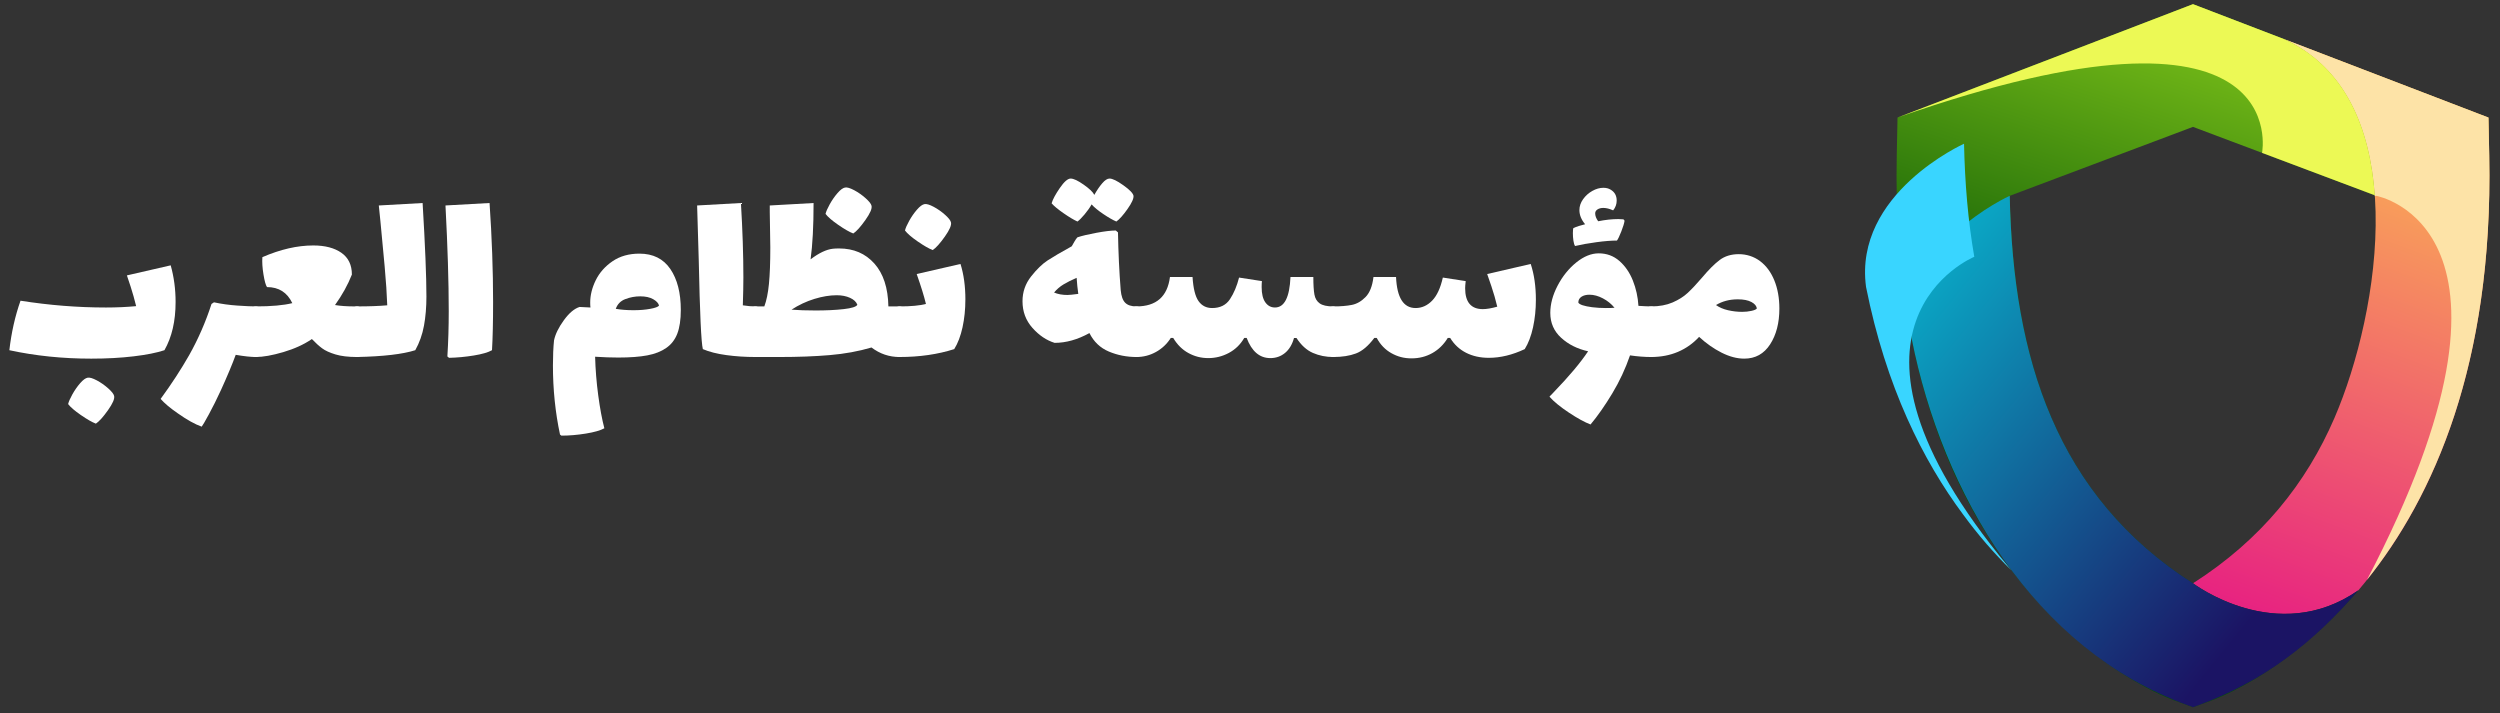
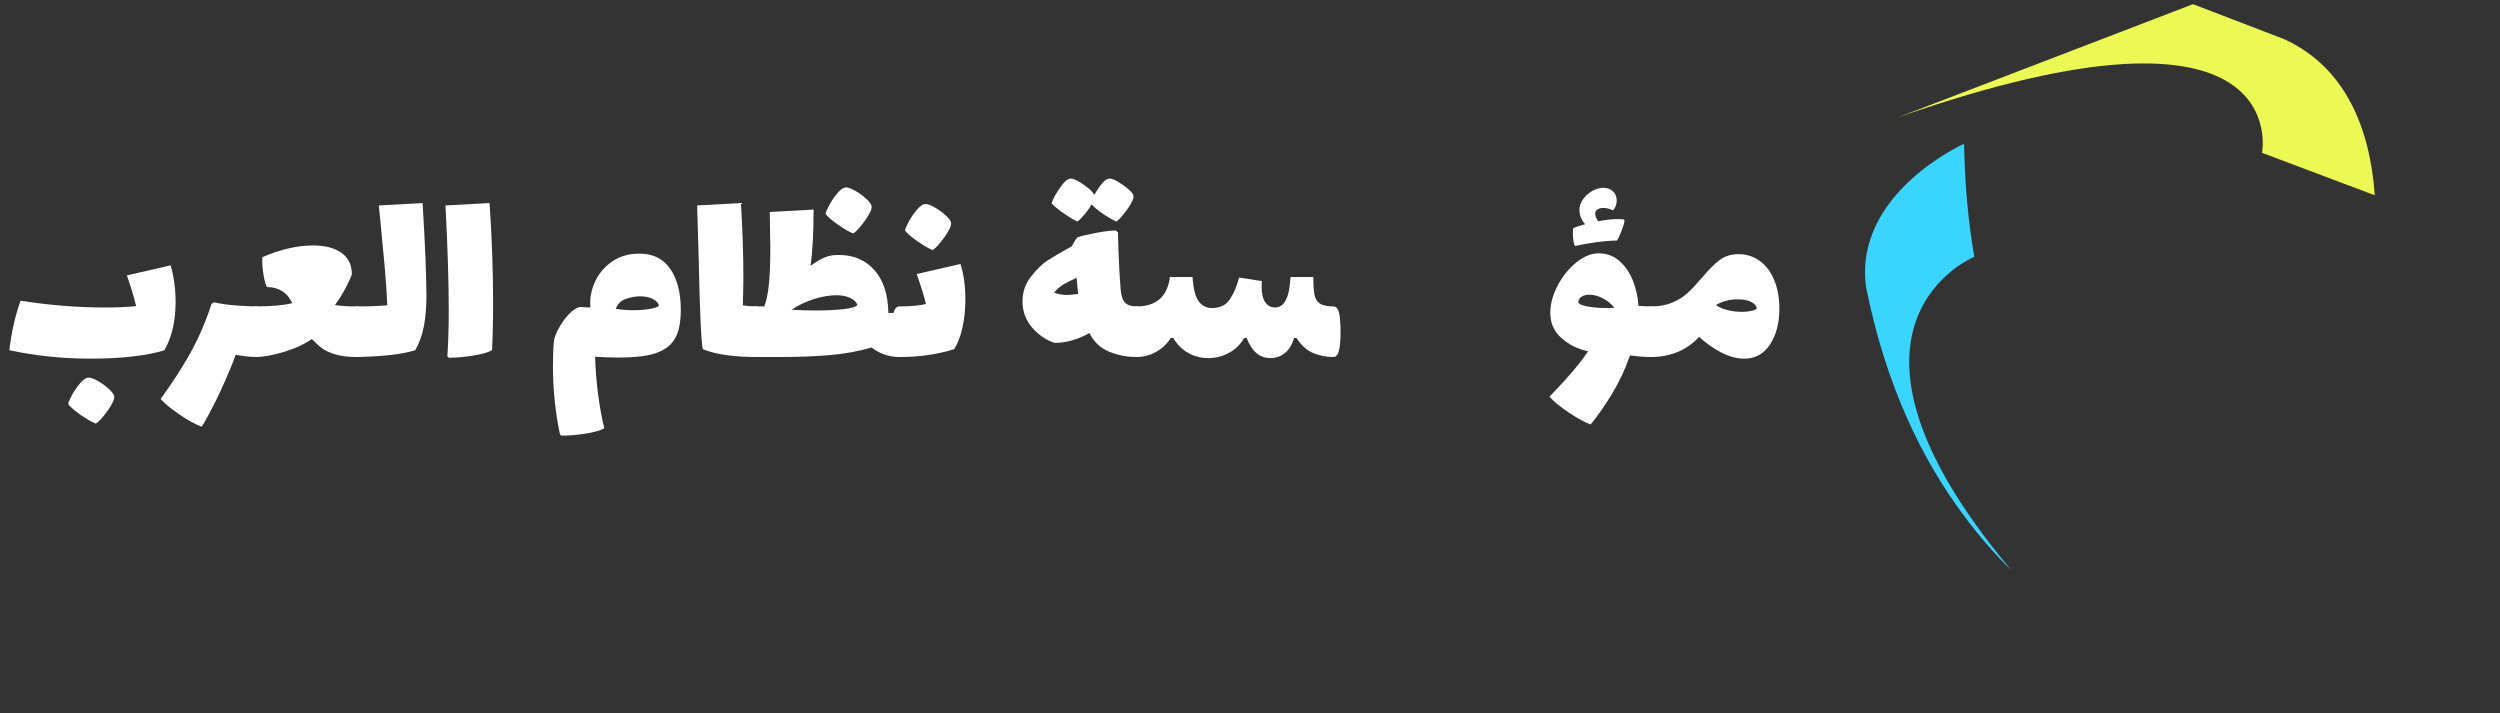
<svg xmlns="http://www.w3.org/2000/svg" id="a" width="3119.5" height="890" viewBox="0 0 3119.5 890">
  <rect x="0" y="0" width="3119.5" height="890" fill="#333333" stroke="none" />
  <defs>
    <clipPath id="b">
-       <path d="M2761.56,14.85l-17.96-6.89-7.18-2.75-7.18,2.75-17.95,6.89-299.22,114.82-31.68,12.16-12.67,4.86-.27,13.61-.68,34.01c-10.97,552.36,340.11,677.53,345.67,679.53l.04-.02h.04s17.03,6.17,17.03,6.17l6.87,2.48,6.86-2.48,17.03-6.15h.05s.02-.02.02-.02c2.82-1,94.22-33.64,182.35-137.27-101.66,70.91-206.32-8.74-206.32-8.74-85.33-54.47-141.38-124.81-176.58-206.47-35.44-82.2-50.01-176.08-52.11-276.98l228.7-86.05,228.7,86.05s19.43-134.48-115.21-195.6l-88.35-33.9h0Z" fill="none" />
-     </clipPath>
+       </clipPath>
    <linearGradient id="c" x1="2649.88" y1="385.7" x2="2868.07" y2="1057.15" gradientTransform="translate(0 892) scale(1 -1)" gradientUnits="userSpaceOnUse">
      <stop offset="0" stop-color="#045304" />
      <stop offset="1" stop-color="#b0f122" />
    </linearGradient>
    <clipPath id="d">
-       <path d="M2849.91,48.76c164.6,74.72,119.26,342.3,63.1,472.58-35.2,81.66-91.25,151.99-176.58,206.47,0,0,104.73,79.71,206.43,8.67,85.89-101.05,168.63-269.6,163.22-542.16l-.68-34.01-.27-13.61-12.67-4.86-31.68-12.16-210.86-80.91h0Z" fill="none" />
-     </clipPath>
+       </clipPath>
    <linearGradient id="e" x1="2752.53" y1="3.67" x2="3068.07" y2="850.74" gradientTransform="translate(0 892) scale(1 -1)" gradientUnits="userSpaceOnUse">
      <stop offset="0" stop-color="#e3048a" />
      <stop offset="1" stop-color="#ffcf4b" />
    </linearGradient>
    <clipPath id="f">
-       <path d="M2559.84,521.33c-35.44-82.2-50.01-176.08-52.11-276.98,0,0-138.01,61.94-122.28,178.72,38.37,192.71,152.13,387.37,344.12,456.9l6.87,2.48,6.86-2.48c79.65-28.74,144.07-78.22,199.56-143.51-101.69,71.04-206.43-8.67-206.43-8.67-85.33-54.47-141.38-124.81-176.58-206.47Z" fill="none" />
-     </clipPath>
+       </clipPath>
    <linearGradient id="g" x1="2850.6" y1="170.42" x2="2121.06" y2="764.25" gradientTransform="translate(0 892) scale(1 -1)" gradientUnits="userSpaceOnUse">
      <stop offset="0" stop-color="#1b1464" />
      <stop offset="1" stop-color="aqua" />
    </linearGradient>
  </defs>
  <g clip-path="url(#b)">
    <rect x="2355.8" y="5.21" width="628.75" height="877.25" fill="url(#c)" />
  </g>
  <g clip-path="url(#d)">
    <rect x="2736.42" y="48.76" width="375.06" height="758.75" fill="url(#e)" />
  </g>
-   <path d="M2849.91,48.76c76.47,34.71,107.61,111.05,113.42,195.9l1.79-.3s218.34,39.32-11.63,479.21c81.95-102.29,157.78-267.97,152.58-529.26l-.68-34.01-.27-13.61-12.67-4.86-31.68-12.16-210.86-80.91h0Z" fill="#fde3a7" fill-rule="evenodd" />
  <g clip-path="url(#f)">
    <rect x="2369.71" y="244.36" width="573.14" height="638.11" fill="url(#g)" />
  </g>
  <path d="M2367.72,146.69c497.37-174.4,454.88,44.04,454.88,44.04l140.66,52.93c-5.97-84.46-37.18-160.33-113.35-194.9l-88.35-33.9-17.96-6.89-7.18-2.75-7.18,2.75-17.95,6.89-299.22,114.82-31.68,12.16-12.67,4.86h0Z" fill="#ecf955" fill-rule="evenodd" />
  <path d="M2506.16,707.24c-251.06-301.75-42.65-386.8-42.65-386.8-7.82-45.03-11.76-92.24-12.78-141.09,0,0-138.01,61.94-122.28,178.72,24.8,124.54,71.06,216.67,121.16,283.99,18.26,24.96,38.39,48.37,60.38,69.75-1.29-1.53-2.56-3.05-3.82-4.57" fill="#39d5ff" fill-rule="evenodd" />
  <path d="M219.1,376.9c0,23.76-4.64,43.79-13.92,60.09-9.51,3.17-22.29,5.72-38.36,7.64-16.07,1.92-33.72,2.89-52.96,2.89-35.76,0-69.82-3.51-102.18-10.52,2.49-21.95,7.13-42.55,13.92-61.78,35.76,5.66,71.29,8.49,106.6,8.49,13.12,0,25.68-.56,37.68-1.7-2.04-8.37-4.3-16.41-6.79-24.1-2.49-7.69-4.07-12.44-4.75-14.26l54.66-12.56c4.07,14.49,6.11,29.76,6.11,45.83h0ZM100.97,517.95c-7.7-5.32-13.02-9.9-15.96-13.75.68-2.94,2.43-6.96,5.26-12.05,2.83-5.09,6.05-9.73,9.67-13.92,3.62-4.19,6.79-6.51,9.51-6.96,2.49-.46,6.28.68,11.37,3.39s9.84,6.05,14.26,10.01c4.41,3.96,6.84,7.07,7.3,9.34.9,3.39-1.64,9.34-7.64,17.82-6,8.49-11.03,14.09-15.11,16.8-4.75-1.81-10.98-5.38-18.67-10.69h0Z" fill="#fff" />
  <path d="M326.55,390.14c1.24,5.21,1.87,13.13,1.87,23.76s-.68,18.84-2.04,23.93-3.73,7.64-7.13,7.64c-6.11,0-14.49-.9-25.12-2.72-4.3,11.77-10.41,26.36-18.33,43.79-5.21,11.31-10.24,21.44-15.11,30.38-4.87,8.94-7.87,14.09-9,15.45-8.38-2.94-18.33-8.49-29.87-16.63-9.5-6.57-16.63-12.56-21.39-17.99,13.58-18.56,25.46-36.78,35.65-54.66,11.31-20.14,20.59-41.42,27.84-63.82l3.06-2.04c9.51,2.04,19.29,3.39,29.36,4.07,10.07.68,17.71,1.02,22.91,1.02,3.62,0,6.05,2.6,7.3,7.81h0Z" fill="#fff" />
  <path d="M452.83,390.14c1.24,5.21,1.87,13.13,1.87,23.76s-.68,18.84-2.04,23.93c-1.36,5.09-3.73,7.64-7.13,7.64-10.86,0-19.86-1.07-26.99-3.23-7.13-2.15-12.68-4.69-16.63-7.64-3.96-2.94-8.21-6.79-12.73-11.54-9.96,6.79-21.84,12.22-35.64,16.29-13.81,4.07-25.24,6.11-34.29,6.11-3.39,0-5.77-2.55-7.13-7.64s-2.04-13.07-2.04-23.93.63-18.55,1.87-23.76c1.25-5.2,3.68-7.81,7.3-7.81,19.46,0,34.63-1.36,45.49-4.07-6.34-13.35-16.86-20.03-31.57-20.03-1.59-2.26-3.06-7.52-4.41-15.79-1.36-8.26-1.81-15.45-1.36-21.56,22.41-9.73,43.56-14.6,63.48-14.6,14.71,0,26.42,3.06,35.14,9.17,8.71,6.11,13.07,15.17,13.07,27.16-4.98,12.68-12,25.35-21.05,38.02,6.56,1.13,14.71,1.7,24.44,1.7h3.06c3.62,0,6.05,2.6,7.3,7.81h0Z" fill="#fff" />
  <path d="M532.1,369.77c0,13.36-1.02,25.58-3.06,36.66-2.04,11.09-5.66,21.28-10.86,30.55-15.62,4.98-39.83,7.81-72.65,8.49-3.39,0-5.77-2.55-7.13-7.64s-2.04-13.07-2.04-23.93.63-18.55,1.87-23.76c1.25-5.2,3.68-7.81,7.3-7.81,14.94,0,27.5-.45,37.68-1.36-.46-13.58-1.53-29.76-3.23-48.54-1.7-18.78-3.45-37.45-5.26-56.01l-2.04-20.03,54.66-3.06c3.17,52.96,4.75,91.77,4.75,116.44h0Z" fill="#fff" />
  <path d="M558.24,444.79c1.13-18.1,1.7-36.89,1.7-56.35,0-36.44-1.36-80.46-4.07-132.06l55-3.06c2.94,43.45,4.41,84.65,4.41,123.57,0,24.67-.46,44.7-1.36,60.09-4.75,2.72-12.34,4.92-22.74,6.62-10.41,1.7-20.71,2.66-30.89,2.89l-2.04-1.7h0Z" fill="#fff" />
  <path d="M836.44,335.65c8.71,12.79,13.07,29.82,13.07,51.09,0,12.22-1.47,22.12-4.41,29.7-2.94,7.58-7.59,13.53-13.92,17.82-6.11,4.3-13.92,7.36-23.42,9.17-9.51,1.81-21.62,2.72-36.32,2.72-8.6,0-18.22-.34-28.86-1.02.45,16.07,1.75,32.13,3.9,48.21,2.15,16.07,4.69,29.76,7.64,41.08-4.98,2.72-12.73,4.92-23.25,6.62-10.52,1.7-20.65,2.55-30.38,2.55l-1.7-1.36c-5.89-27.61-8.83-56.35-8.83-86.23,0-11.99.45-22.41,1.36-31.23,1.58-7.69,5.65-16.07,12.22-25.12,6.56-9.05,13.12-14.6,19.69-16.63l13.58.68c-.23-1.36-.34-3.39-.34-6.11,0-9.28,2.32-18.61,6.96-28.01,4.64-9.39,11.6-17.25,20.88-23.59,9.28-6.33,20.48-9.5,33.61-9.5,16.97,0,29.81,6.4,38.53,19.18h0ZM811.31,385.38c6.22-1.13,9.9-2.49,11.03-4.07-.68-2.94-3.11-5.6-7.3-7.98-4.19-2.38-9.56-3.56-16.12-3.56s-12.51,1.14-18.5,3.39c-6,2.27-10.01,6.34-12.05,12.22,6.79,1.14,14.14,1.7,22.07,1.7s14.65-.56,20.88-1.7h0Z" fill="#fff" />
  <path d="M949.82,390.14c1.24,5.21,1.87,13.13,1.87,23.76s-.68,18.84-2.04,23.93-3.73,7.64-7.13,7.64c-12.45,0-24.5-.79-36.15-2.38-11.66-1.58-21.45-4.07-29.36-7.47-2.04-8.15-3.73-44.92-5.09-110.33l-2.04-68.91,54.66-3.06c2.04,33.72,3.06,64.73,3.06,93.02,0,8.6-.23,20.15-.68,34.63,5.65.91,10.86,1.36,15.62,1.36,3.62,0,6.05,2.6,7.3,7.81h0Z" fill="#fff" />
-   <path d="M1129.74,390.14c1.24,5.21,1.87,13.13,1.87,23.76s-.68,18.84-2.04,23.93-3.73,7.64-7.13,7.64c-12.9,0-24.56-3.96-34.97-11.88-16.07,4.75-33.44,7.92-52.11,9.51-18.67,1.59-39.67,2.38-62.97,2.38h-29.87c-3.39,0-5.77-2.55-7.13-7.64s-2.04-13.07-2.04-23.93.63-18.55,1.87-23.76c1.25-5.2,3.68-7.81,7.3-7.81h11.2c2.72-7.24,4.64-16.63,5.77-28.18,1.13-11.54,1.7-26.7,1.7-45.49,0-7.24-.23-21.95-.68-44.13v-8.15l54.66-3.06c0,28.97-1.25,52.4-3.73,70.27,10.41-7.92,19.69-12.33,27.84-13.24,1.81-.22,4.41-.34,7.81-.34,18.1,0,32.76,6.28,43.96,18.84s17.03,30.38,17.48,53.47h13.92c3.62,0,6.05,2.6,7.3,7.81h0ZM1017.2,387.42c13.58,0,25.4-.56,35.48-1.7,10.07-1.13,15.79-2.94,17.14-5.43-1.36-3.62-4.41-6.5-9.17-8.66-4.75-2.15-10.3-3.23-16.63-3.23-8.6,0-17.88,1.53-27.84,4.58-9.96,3.06-19.47,7.53-28.52,13.41,8.37.68,18.21,1.02,29.53,1.02h0ZM1046.06,280.66c-7.7-5.31-13.02-9.9-15.96-13.75.68-2.94,2.43-6.96,5.26-12.05,2.83-5.09,6.05-9.73,9.67-13.92,3.62-4.19,6.79-6.5,9.51-6.96,2.49-.45,6.28.68,11.37,3.39s9.84,6.06,14.26,10.01c4.41,3.96,6.84,7.08,7.3,9.34.9,3.39-1.64,9.34-7.64,17.82-6,8.49-11.03,14.09-15.11,16.8-4.75-1.81-10.98-5.37-18.67-10.69h0Z" fill="#fff" />
+   <path d="M1129.74,390.14c1.24,5.21,1.87,13.13,1.87,23.76s-.68,18.84-2.04,23.93-3.73,7.64-7.13,7.64c-12.9,0-24.56-3.96-34.97-11.88-16.07,4.75-33.44,7.92-52.11,9.51-18.67,1.59-39.67,2.38-62.97,2.38h-29.87c-3.39,0-5.77-2.55-7.13-7.64s-2.04-13.07-2.04-23.93.63-18.55,1.87-23.76c1.25-5.2,3.68-7.81,7.3-7.81h11.2c2.72-7.24,4.64-16.63,5.77-28.18,1.13-11.54,1.7-26.7,1.7-45.49,0-7.24-.23-21.95-.68-44.13l54.66-3.06c0,28.97-1.25,52.4-3.73,70.27,10.41-7.92,19.69-12.33,27.84-13.24,1.81-.22,4.41-.34,7.81-.34,18.1,0,32.76,6.28,43.96,18.84s17.03,30.38,17.48,53.47h13.92c3.62,0,6.05,2.6,7.3,7.81h0ZM1017.2,387.42c13.58,0,25.4-.56,35.48-1.7,10.07-1.13,15.79-2.94,17.14-5.43-1.36-3.62-4.41-6.5-9.17-8.66-4.75-2.15-10.3-3.23-16.63-3.23-8.6,0-17.88,1.53-27.84,4.58-9.96,3.06-19.47,7.53-28.52,13.41,8.37.68,18.21,1.02,29.53,1.02h0ZM1046.06,280.66c-7.7-5.31-13.02-9.9-15.96-13.75.68-2.94,2.43-6.96,5.26-12.05,2.83-5.09,6.05-9.73,9.67-13.92,3.62-4.19,6.79-6.5,9.51-6.96,2.49-.45,6.28.68,11.37,3.39s9.84,6.06,14.26,10.01c4.41,3.96,6.84,7.08,7.3,9.34.9,3.39-1.64,9.34-7.64,17.82-6,8.49-11.03,14.09-15.11,16.8-4.75-1.81-10.98-5.37-18.67-10.69h0Z" fill="#fff" />
  <path d="M1204.59,373.84c0,12.22-1.19,23.76-3.56,34.63-2.38,10.86-5.83,19.92-10.35,27.16-20.6,6.57-43.34,9.84-68.23,9.84-3.39,0-5.77-2.55-7.13-7.64s-2.04-13.07-2.04-23.93.63-18.55,1.87-23.76c1.25-5.2,3.68-7.81,7.3-7.81,14.26,0,25.23-1.02,32.93-3.06-2.27-9.51-6.11-21.95-11.54-37.34l54.66-12.56c4.07,12.9,6.11,27.73,6.11,44.47h0ZM1145.19,301.36c-7.7-5.31-13.02-9.9-15.96-13.75.68-2.94,2.43-6.96,5.26-12.05,2.83-5.09,6.05-9.73,9.68-13.92,3.62-4.19,6.79-6.5,9.5-6.96,2.49-.45,6.28.68,11.37,3.39s9.84,6.06,14.26,10.01c4.41,3.96,6.84,7.08,7.3,9.34.9,3.39-1.64,9.34-7.64,17.82-6,8.49-11.03,14.09-15.11,16.8-4.75-1.81-10.98-5.37-18.67-10.69h0Z" fill="#fff" />
  <path d="M1425.42,390.14c1.24,5.21,1.87,13.13,1.87,23.76s-.68,18.84-2.04,23.93c-1.36,5.09-3.73,7.64-7.13,7.64-12.22,0-23.71-2.26-34.46-6.79-10.75-4.52-18.84-12.22-24.27-23.08-14.71,8.15-29.19,12.22-43.45,12.22-10.18-3.17-19.41-9.39-27.67-18.67-8.26-9.28-12.39-20.37-12.39-33.27,0-11.54,3.56-21.84,10.69-30.89,7.13-9.05,14.09-15.79,20.88-20.2s16.75-10.24,29.87-17.48c.9-1.58,2.04-3.56,3.4-5.94,1.36-2.38,2.6-4.13,3.73-5.26,5.43-1.81,13.29-3.68,23.59-5.6,10.3-1.92,18.38-2.89,24.27-2.89l2.71,2.38c.45,25.12,1.58,49.11,3.39,71.97.68,7.47,2.55,12.73,5.6,15.79s7.75,4.58,14.09,4.58c3.62,0,6.05,2.6,7.3,7.81h0ZM1406.92,260.8c-5.43,7.7-10.07,12.9-13.92,15.62-4.3-1.81-9.73-4.92-16.29-9.34-6.57-4.41-11.43-8.43-14.6-12.05-2.27,4.07-5.21,8.26-8.83,12.56-3.62,4.3-6.57,7.25-8.83,8.83-4.53-2.04-10.3-5.48-17.31-10.35-7.02-4.86-12-9-14.94-12.39,1.36-4.75,4.75-11.09,10.18-19.01,5.43-7.92,9.96-11.88,13.58-11.88s9.05,2.55,16.29,7.64c7.24,5.09,11.65,9.34,13.24,12.73,3.17-5.65,6.45-10.47,9.84-14.43,3.39-3.96,6.45-5.94,9.17-5.94,3.62,0,9.34,2.77,17.14,8.32,7.81,5.55,12.05,9.9,12.73,13.07.45,3.39-2.04,8.94-7.47,16.63h0ZM1331.9,368.07c2.26,0,6.79-.45,13.58-1.36-.91-6.33-1.59-13.01-2.04-20.03-6.34,2.72-11.77,5.43-16.29,8.15-4.53,2.72-8.49,6.11-11.88,10.18,4.75,2.04,10.3,3.06,16.63,3.06h0Z" fill="#fff" />
  <path d="M1670.86,390.14c1.24,5.21,1.87,13.13,1.87,23.76s-.68,18.84-2.04,23.93c-1.36,5.09-3.73,7.64-7.13,7.64-9.05,0-17.48-1.7-25.29-5.09-7.81-3.39-14.66-9.62-20.54-18.67h-3.05c-2.26,8.15-6,14.37-11.2,18.67-5.21,4.3-11.32,6.45-18.33,6.45-13.36,0-23.2-8.37-29.53-25.12h-3.06c-4.75,8.15-11.15,14.37-19.18,18.67-8.04,4.3-16.58,6.45-25.63,6.45s-17.09-2.09-24.78-6.28c-7.7-4.19-14.04-10.47-19.01-18.84h-3.06c-4.75,7.47-10.92,13.3-18.5,17.48-7.58,4.19-15.67,6.28-24.27,6.28-3.39,0-5.77-2.55-7.13-7.64-1.36-5.09-2.04-13.07-2.04-23.93s.63-18.55,1.87-23.76c1.25-5.2,3.68-7.81,7.3-7.81,24.67,0,38.58-12.22,41.75-36.66h28.18c.9,14.26,3.39,24.27,7.47,30.04,4.07,5.77,9.73,8.66,16.97,8.66,9.96,0,17.37-3.68,22.24-11.03,4.86-7.35,8.66-16.35,11.37-26.99l28.52,4.41c-.23,1.81-.34,4.3-.34,7.47,0,8.38,1.53,14.71,4.58,19.01,3.05,4.3,7.07,6.45,12.05,6.45,11.77,0,18.21-12.67,19.35-38.02h28.52c0,9.73.45,17.03,1.36,21.9.9,4.87,3.11,8.54,6.62,11.03,3.51,2.49,9.11,3.73,16.8,3.73,3.62,0,6.05,2.6,7.3,7.81h0Z" fill="#fff" />
-   <path d="M1916.47,374.18c0,12-1.19,23.42-3.56,34.29-2.38,10.86-5.83,19.92-10.35,27.16-15.39,7.25-30.33,10.86-44.81,10.86-10.64,0-20.09-2.09-28.35-6.28-8.26-4.19-14.88-10.35-19.86-18.5h-3.05c-4.98,8.15-11.37,14.43-19.18,18.84s-16.46,6.62-25.97,6.62-17.43-2.15-25.12-6.45c-7.7-4.3-13.81-10.64-18.33-19.01h-3.05c-7.47,9.96-15.11,16.41-22.92,19.35-7.81,2.94-17.26,4.41-28.35,4.41-3.39,0-5.77-2.55-7.13-7.64-1.36-5.09-2.04-13.07-2.04-23.93s.63-18.55,1.87-23.76c1.25-5.2,3.68-7.81,7.3-7.81,9.28,0,17.03-.62,23.25-1.87,6.22-1.24,11.93-4.52,17.14-9.84,5.2-5.31,8.49-13.63,9.84-24.95h28.18c1.13,25.8,9.28,38.7,24.44,38.7,7.69,0,14.54-3.06,20.54-9.17,5.99-6.11,10.47-15.73,13.41-28.86l28.52,4.41c-.46,4.07-.68,7.02-.68,8.83,0,17.43,7.35,26.14,22.07,26.14,4.75,0,10.75-1.02,17.99-3.06-2.04-8.6-4.47-17.08-7.3-25.46-2.83-8.37-4.58-13.46-5.26-15.28l54.32-12.56c4.3,12.9,6.45,27.84,6.45,44.81h0Z" fill="#fff" />
  <path d="M2067.71,390.14c1.24,5.21,1.87,13.13,1.87,23.76s-.68,18.84-2.04,23.93c-1.36,5.09-3.73,7.64-7.13,7.64-8.38,0-17.2-.68-26.48-2.04-5.66,16.52-13.02,32.3-22.07,47.36-9.05,15.05-18.11,28.01-27.16,38.87-7.25-2.72-16.24-7.64-26.99-14.77-10.75-7.13-18.84-13.75-24.27-19.86.68-.91,1.53-1.81,2.55-2.72,1.02-.91,1.98-1.93,2.88-3.06,19.01-19.69,33.27-36.66,42.77-50.92-13.36-2.94-24.56-8.54-33.61-16.8-9.05-8.26-13.58-18.61-13.58-31.06,0-11.09,3.06-22.46,9.17-34.12,6.11-11.65,13.86-21.27,23.25-28.86,9.39-7.58,18.72-11.37,28.01-11.37,9.96,0,18.55,3.17,25.8,9.51,7.24,6.34,12.84,14.49,16.8,24.44,3.96,9.96,6.28,20.48,6.96,31.57,7.24.46,12.56.68,15.96.68,3.62,0,6.05,2.6,7.3,7.81h0ZM2027.14,275.39c-.46,3.17-1.81,7.64-4.07,13.41-2.27,5.77-4.07,9.56-5.43,11.37-7.02,0-15.56.68-25.63,2.04-10.07,1.36-18.96,2.94-26.65,4.75-.91-1.36-1.59-3.56-2.04-6.62-.46-3.06-.68-6.16-.68-9.34,0-3.39.22-5.54.68-6.45,4.07-1.81,8.94-3.39,14.6-4.75-4.75-5.65-7.13-11.54-7.13-17.65,0-4.75,1.53-9.28,4.58-13.58,3.05-4.3,6.9-7.75,11.54-10.35,4.64-2.6,9.22-3.9,13.75-3.9,3.62,0,6.67.8,9.17,2.38,4.98,2.94,7.47,7.47,7.47,13.58,0,4.53-1.47,8.6-4.41,12.22-4.53-2.04-8.6-3.06-12.22-3.06-2.94,0-5.38.63-7.3,1.87-1.93,1.25-2.89,2.89-2.89,4.92,0,3.17,1.24,6.45,3.73,9.84,9.05-1.81,17.42-2.72,25.12-2.72l6.45.34,1.36,1.7h0ZM1986.74,383.35c5.43.68,11.09,1.02,16.97,1.02,4.98,0,8.6-.11,10.86-.34-3.85-4.75-8.66-8.66-14.43-11.71s-11.37-4.58-16.8-4.58c-4.07,0-7.42.85-10.01,2.55-2.6,1.7-3.9,4.13-3.9,7.3,1.36,2.49,7.13,4.41,17.31,5.77Z" fill="#fff" />
  <path d="M2196.2,325.81c7.69,5.77,13.63,13.81,17.82,24.1,4.18,10.3,6.28,22.01,6.28,35.14,0,17.88-3.85,32.76-11.54,44.64-7.7,11.88-18.45,17.82-32.25,17.82-9.05,0-18.5-2.49-28.35-7.47-9.84-4.98-19.18-11.54-28.01-19.69-7.47,8.15-16.24,14.37-26.31,18.67-10.07,4.3-21.22,6.45-33.44,6.45-3.39,0-5.77-2.55-7.13-7.64-1.36-5.09-2.04-13.07-2.04-23.93s.63-18.55,1.87-23.76c1.25-5.2,3.68-7.81,7.3-7.81,10.18,0,19.06-1.64,26.65-4.92,7.58-3.28,13.92-7.3,19.01-12.05,5.09-4.75,11.03-11.09,17.82-19.01,8.15-9.73,15.45-17.03,21.9-21.9,6.45-4.86,14.43-7.3,23.93-7.3s18.78,2.89,26.48,8.66h0ZM2185.33,387.93c3.62-.79,5.88-1.75,6.79-2.89-.23-3.17-2.43-5.88-6.62-8.15-4.19-2.26-9.9-3.39-17.14-3.39-10.18,0-19.24,2.38-27.16,7.13,4.07,2.94,9.05,5.09,14.94,6.45,5.88,1.36,11.77,2.04,17.65,2.04,4.07,0,7.92-.39,11.54-1.19h0Z" fill="#fff" />
</svg>